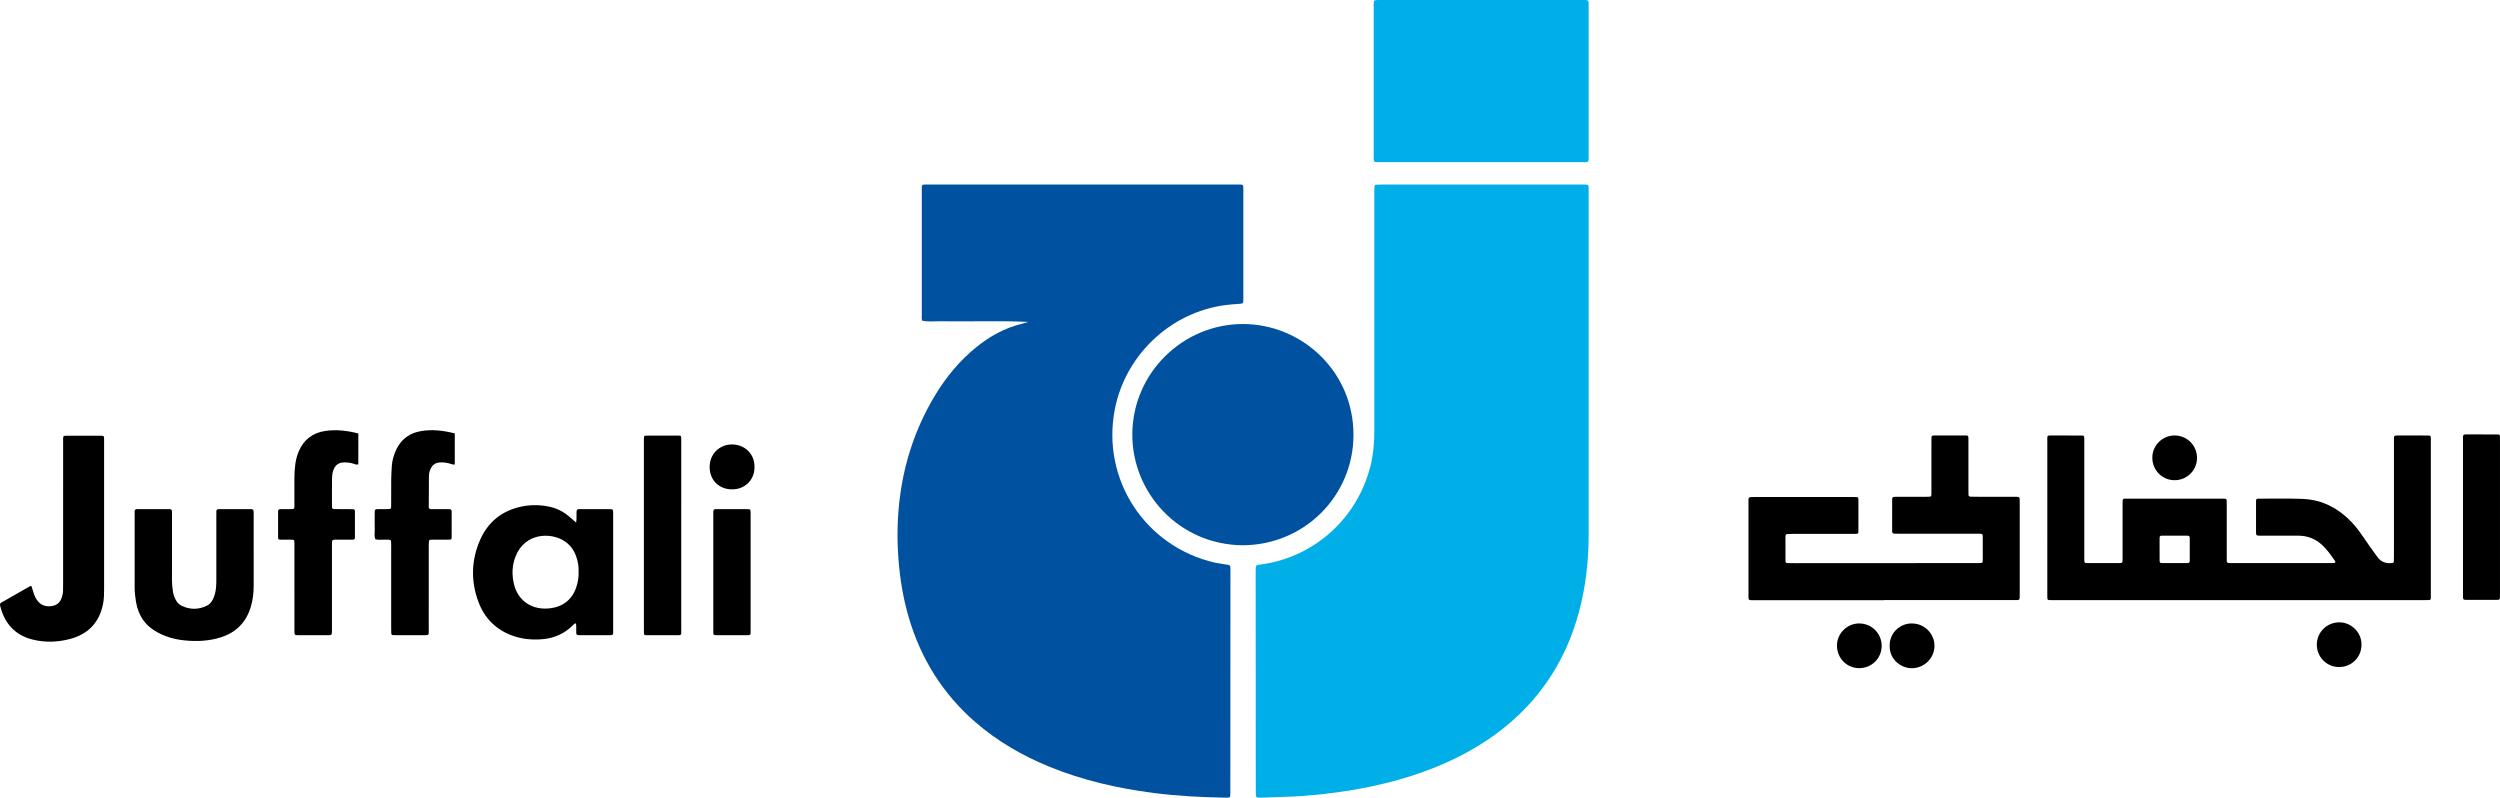
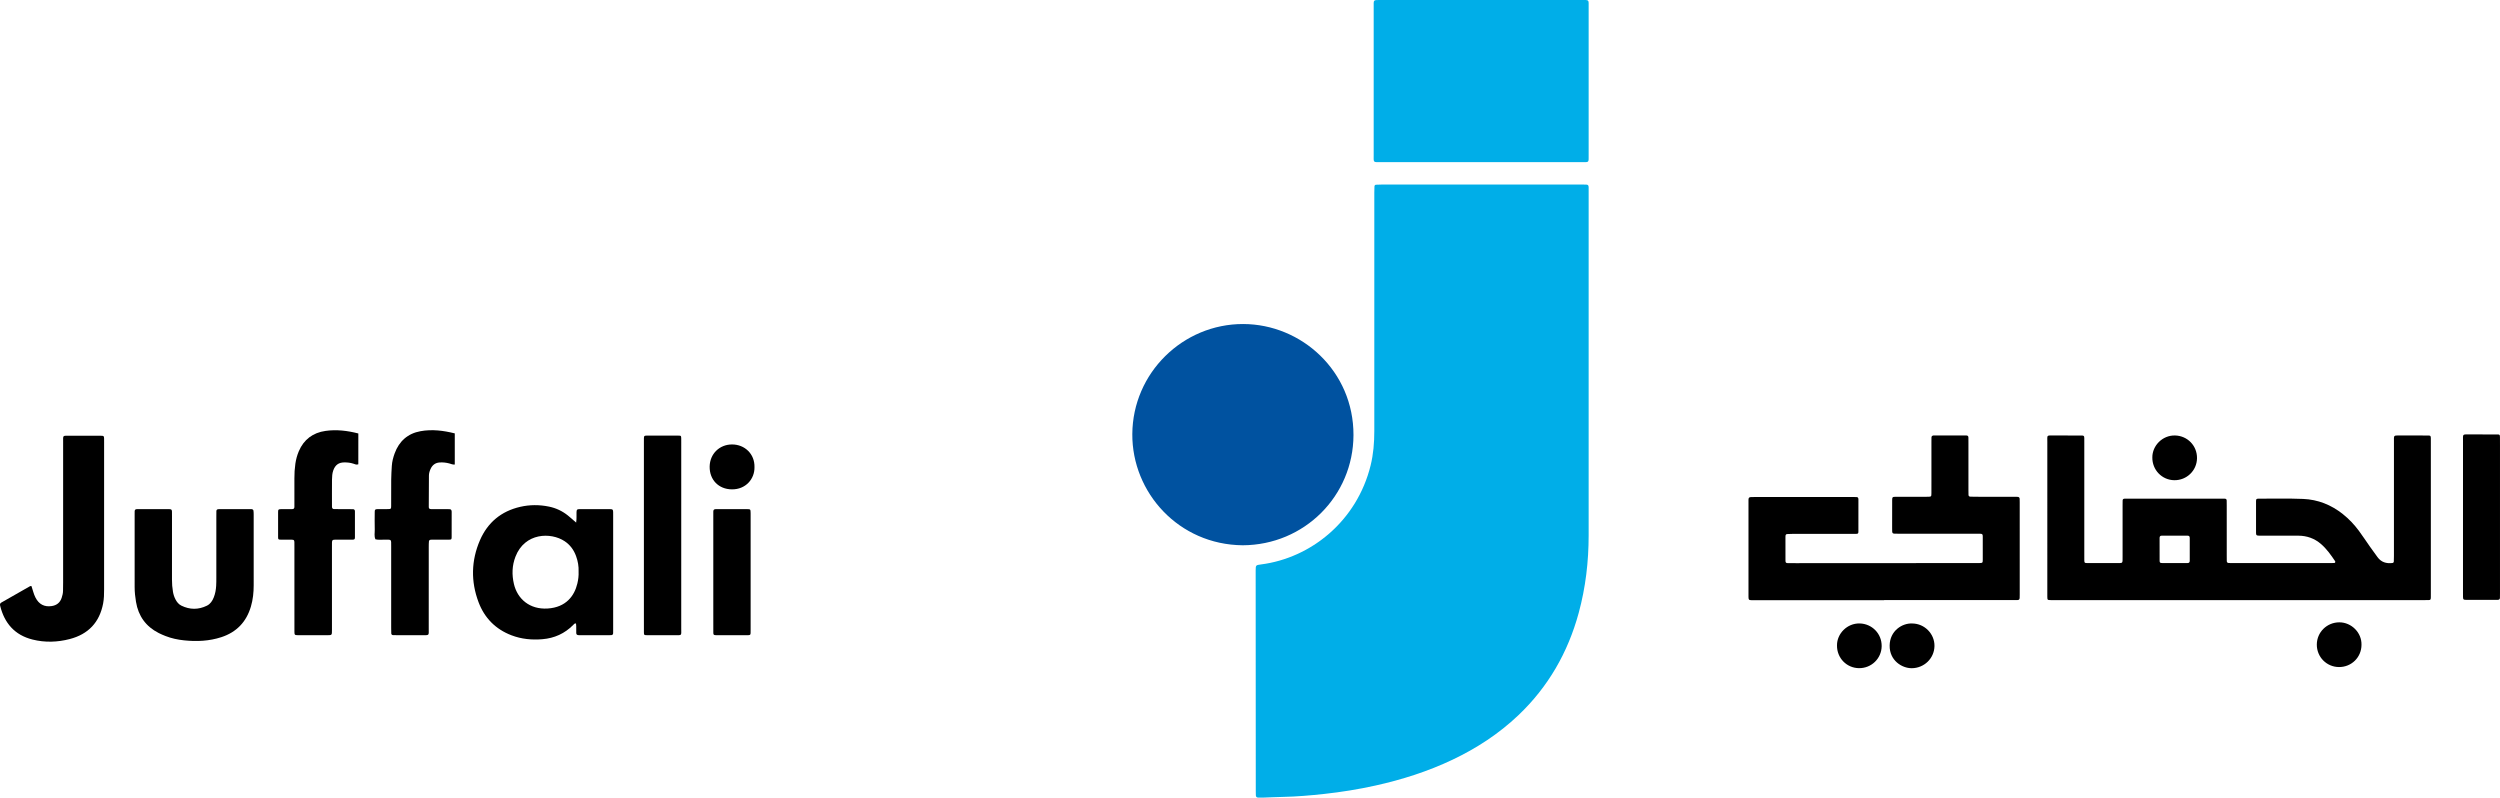
<svg xmlns="http://www.w3.org/2000/svg" width="1941.24pt" height="619.39pt" viewBox="0 0 1941.24 619.39" version="1.1">
  <defs>
    <clipPath id="clip1">
      <path d="M 696 143 L 966 143 L 966 619.391 L 696 619.391 Z M 696 143 " />
    </clipPath>
    <clipPath id="clip2">
      <path d="M 975 143 L 1234 143 L 1234 619.391 L 975 619.391 Z M 975 143 " />
    </clipPath>
    <clipPath id="clip3">
      <path d="M 1912 337 L 1941.238 337 L 1941.238 466 L 1912 466 Z M 1912 337 " />
    </clipPath>
  </defs>
  <g id="surface1">
    <g clip-path="url(#clip1)" clip-rule="nonzero">
-       <path style=" stroke:none;fill-rule:nonzero;fill:rgb(0%,32.199%,62.7%);fill-opacity:1;" d="M 798.461 249.961 C 798.414 250.012 798.496 249.984 798.098 249.969 C 775.516 248.91 752.922 249.809 730.336 249.465 C 725.594 249.391 720.82 250.043 716.105 249.047 C 715.504 247.5 715.77 245.883 715.77 244.297 C 715.754 212.457 715.746 180.617 715.766 148.777 C 715.77 142.68 715.098 143.297 721.051 143.297 C 800.73 143.285 880.406 143.289 960.086 143.297 C 966 143.297 965.438 142.723 965.438 148.746 C 965.449 175.945 965.441 203.145 965.441 230.344 C 965.441 231.465 965.473 232.586 965.422 233.703 C 965.355 235.312 965.016 235.691 963.488 235.828 C 961.258 236.027 959.023 236.18 956.789 236.352 C 911.82 239.789 874.328 273.848 865.707 317.547 C 854.852 372.57 889.738 424.781 943.48 436.902 C 946.746 437.637 950.105 437.969 953.41 438.535 C 954.973 438.805 955.332 439.223 955.398 440.719 C 955.457 441.996 955.426 443.277 955.426 444.559 C 955.402 501.039 955.383 557.516 955.355 613.996 C 955.355 619.875 955.906 619.449 949.914 619.336 C 931.676 618.996 913.469 618.035 895.363 615.68 C 867.84 612.105 840.938 605.992 815.156 595.484 C 793.977 586.855 774.383 575.566 757.078 560.492 C 731.902 538.555 715.004 511.355 705.633 479.402 C 701.344 464.777 698.852 449.832 697.688 434.633 C 697.074 426.641 696.785 418.652 696.957 410.656 C 697.762 373.301 706.969 338.293 726.516 306.242 C 734.992 292.344 745.285 279.961 757.973 269.672 C 768.531 261.102 780.184 254.629 793.504 251.414 " />
-     </g>
+       </g>
    <g clip-path="url(#clip2)" clip-rule="nonzero">
      <path style=" stroke:none;fill-rule:nonzero;fill:rgb(0%,68.199%,90.999%);fill-opacity:1;" d="M 1233.578 287.5 C 1233.578 330.215 1233.578 372.926 1233.578 415.641 C 1233.578 436.047 1231.23 456.16 1225.871 475.875 C 1217.488 506.66 1202.16 533.383 1178.961 555.426 C 1163.859 569.762 1146.648 580.988 1127.879 589.91 C 1108.73 599.016 1088.672 605.391 1068.012 609.977 C 1054.891 612.891 1041.629 615.02 1028.281 616.48 C 1017.641 617.648 1006.961 618.578 996.234 618.793 C 990.961 618.898 985.688 619.176 980.414 619.355 C 979.293 619.395 978.172 619.359 977.055 619.348 C 975.938 619.332 975.234 618.793 975.164 617.652 C 975.094 616.535 975.105 615.414 975.105 614.293 C 975.074 557.344 975.047 500.391 975.02 443.441 C 975.02 443.281 975.02 443.121 975.02 442.961 C 975.066 438.844 975.062 438.809 979.219 438.273 C 1017.852 433.293 1053.629 404.668 1064.281 361.379 C 1066.441 352.641 1067.141 343.711 1067.141 334.73 C 1067.148 272.98 1067.148 211.23 1067.148 149.48 C 1067.148 147.883 1067.199 146.285 1067.27 144.691 C 1067.309 143.98 1067.77 143.484 1068.461 143.438 C 1069.891 143.332 1071.328 143.305 1072.77 143.305 C 1101.09 143.301 1129.398 143.301 1157.719 143.301 C 1181.238 143.301 1204.75 143.297 1228.27 143.305 C 1234.172 143.309 1233.578 142.832 1233.578 148.801 C 1233.59 195.035 1233.578 241.266 1233.578 287.5 " />
    </g>
    <path style=" stroke:none;fill-rule:nonzero;fill:rgb(0%,32.199%,62.7%);fill-opacity:1;" d="M 964.953 423.402 C 915.242 422.945 878.977 382.512 879.238 337.082 C 879.516 289.543 918.523 251.543 965.277 251.605 C 1010.66 251.664 1051.141 288.246 1050.969 337.887 C 1050.809 385.086 1012.859 423.195 964.953 423.402 " />
    <path style=" stroke:none;fill-rule:nonzero;fill:rgb(0%,68.199%,90.999%);fill-opacity:1;" d="M 1150.52 0.004 C 1176.27 0.004 1202.02 -0.008 1227.77 0.008 C 1234.301 0.012 1233.57 -0.562 1233.578 6.02 C 1233.59 44.086 1233.59 82.156 1233.578 120.227 C 1233.578 126.484 1234.148 125.918 1227.949 125.918 C 1176.129 125.926 1124.309 125.926 1072.48 125.918 C 1065.891 125.918 1066.66 126.484 1066.66 119.938 C 1066.641 81.867 1066.648 43.797 1066.66 5.73 C 1066.66 -0.352 1066.051 0.004 1072.301 0.004 C 1098.371 0.004 1124.441 0.004 1150.52 0.004 " />
    <path style=" stroke:none;fill-rule:nonzero;fill:rgb(0%,0%,0%);fill-opacity:1;" d="M 1463.02 466.043 L 1363.691 466.043 C 1362.41 466.043 1361.129 466.074 1359.852 466.027 C 1357.988 465.965 1357.77 465.711 1357.699 463.695 C 1357.672 462.898 1357.691 462.098 1357.691 461.301 C 1357.691 437.781 1357.691 414.27 1357.691 390.758 C 1357.691 385.883 1357.219 385.93 1362.219 385.934 C 1387.82 385.949 1413.41 385.941 1439 385.941 C 1439.801 385.941 1440.602 385.969 1441.398 385.949 C 1442.648 385.926 1443.051 386.613 1443.051 387.75 C 1443.039 396.07 1443.059 404.387 1443.039 412.703 C 1443.031 414.316 1442.77 414.539 1440.961 414.547 C 1434.09 414.574 1427.211 414.566 1420.328 414.566 C 1410.73 414.57 1401.129 414.566 1391.539 414.57 C 1390.262 414.574 1388.98 414.594 1387.711 414.691 C 1387.031 414.738 1386.551 415.16 1386.461 415.891 C 1386.43 416.207 1386.398 416.527 1386.398 416.848 C 1386.398 422.926 1386.379 429.004 1386.41 435.082 C 1386.422 437.004 1386.691 437.254 1388.66 437.293 C 1390.898 437.34 1393.141 437.297 1395.379 437.297 C 1441.441 437.27 1487.512 437.246 1533.578 437.219 C 1534.699 437.219 1535.82 437.242 1536.941 437.215 C 1539.5 437.148 1539.602 437.086 1539.609 434.441 C 1539.641 428.52 1539.641 422.602 1539.602 416.684 C 1539.59 414.723 1539.32 414.5 1537.34 414.434 C 1536.059 414.387 1534.781 414.418 1533.5 414.418 C 1513.512 414.418 1493.512 414.414 1473.52 414.418 C 1469.109 414.422 1469.23 414.648 1469.238 410.336 C 1469.25 402.977 1469.219 395.617 1469.262 388.262 C 1469.27 386.074 1469.578 385.77 1471.762 385.758 C 1478.629 385.727 1485.512 385.742 1492.391 385.742 C 1493.828 385.742 1495.27 385.762 1496.711 385.738 C 1499.691 385.691 1499.711 385.684 1499.738 382.898 C 1499.77 379.859 1499.75 376.82 1499.75 373.781 C 1499.75 363.703 1499.75 353.629 1499.75 343.551 C 1499.75 342.273 1499.77 340.988 1499.781 339.711 C 1499.789 338.758 1500.34 338.285 1501.23 338.152 C 1501.391 338.129 1501.551 338.137 1501.711 338.137 C 1510.031 338.133 1518.34 338.137 1526.66 338.125 C 1527.789 338.125 1528.48 338.523 1528.461 339.762 C 1528.449 341.043 1528.48 342.32 1528.48 343.602 C 1528.48 355.918 1528.469 368.234 1528.48 380.551 C 1528.48 381.832 1528.461 383.113 1528.539 384.387 C 1528.578 385.074 1529.07 385.574 1529.762 385.629 C 1531.031 385.723 1532.309 385.738 1533.59 385.738 C 1543.34 385.746 1553.102 385.742 1562.859 385.746 C 1564.141 385.746 1565.422 385.734 1566.691 385.797 C 1567.578 385.844 1568.191 386.328 1568.25 387.262 C 1568.309 388.219 1568.301 389.18 1568.301 390.137 C 1568.301 413.973 1568.301 437.809 1568.309 461.641 C 1568.309 466.355 1568.461 465.969 1563.801 465.969 C 1530.211 465.969 1496.609 465.969 1463.02 465.969 " />
    <path style=" stroke:none;fill-rule:nonzero;fill:rgb(0%,0%,0%);fill-opacity:1;" d="M 196.984 429.469 C 196.984 437.781 196.977 446.098 196.988 454.414 C 196.996 460.039 196.422 465.582 194.824 470.992 C 191.309 482.914 183.676 490.906 171.852 494.762 C 162.418 497.836 152.715 498.258 142.926 497.23 C 137.988 496.711 133.137 495.695 128.5 493.863 C 126.719 493.156 124.945 492.414 123.242 491.547 C 113.27 486.484 107.441 478.379 105.605 467.367 C 104.973 463.574 104.551 459.777 104.551 455.922 C 104.57 436.891 104.551 417.859 104.547 398.832 C 104.547 398.191 104.527 397.551 104.57 396.914 C 104.633 396.023 105.047 395.422 106.027 395.379 C 106.184 395.371 106.344 395.344 106.504 395.344 C 114.82 395.34 123.137 395.324 131.449 395.352 C 133.066 395.355 133.477 395.773 133.531 397.258 C 133.578 398.531 133.551 399.816 133.551 401.094 C 133.551 417.402 133.566 433.715 133.539 450.027 C 133.531 453.238 133.766 456.41 134.312 459.57 C 134.672 461.641 135.312 463.598 136.277 465.453 C 137.336 467.484 138.762 469.258 140.816 470.27 C 147.391 473.508 154.066 473.535 160.645 470.316 C 163.34 468.996 164.941 466.555 166.023 463.801 C 167.148 460.949 167.668 457.957 167.855 454.918 C 167.984 452.844 167.98 450.762 167.98 448.684 C 167.992 432.691 167.984 416.699 167.988 400.711 C 167.988 399.43 167.977 398.152 168.016 396.871 C 168.043 395.93 168.59 395.445 169.52 395.383 C 169.84 395.363 170.16 395.34 170.477 395.34 C 178.473 395.336 186.469 395.336 194.465 395.34 C 194.945 395.34 195.473 395.262 195.887 395.438 C 196.27 395.602 196.746 396.027 196.801 396.391 C 196.961 397.488 196.98 398.609 196.98 399.723 C 196.992 409.637 196.984 419.555 196.984 429.469 " />
    <path style=" stroke:none;fill-rule:nonzero;fill:rgb(0%,0%,0%);fill-opacity:1;" d="M 24.434 455.098 C 25.469 458.074 26.098 461.215 27.574 464.066 C 30.258 469.258 34.469 471.469 40.18 470.605 C 44.004 470.031 46.629 467.949 47.863 464.266 C 48.473 462.449 48.941 460.586 48.941 458.637 C 48.945 456.559 49.012 454.48 49.012 452.402 C 49.02 416.105 49.012 379.809 49.023 343.508 C 49.023 337.723 48.41 338.379 54.102 338.363 C 62.258 338.34 70.414 338.348 78.566 338.371 C 80.582 338.379 80.758 338.59 80.828 340.539 C 80.863 341.5 80.84 342.461 80.84 343.418 C 80.84 381.477 80.844 419.531 80.832 457.59 C 80.832 461.262 80.781 464.926 80.086 468.57 C 77.289 483.281 68.547 492.461 54.18 496.211 C 44.602 498.711 34.859 499.023 25.227 496.598 C 11.477 493.133 3.453 483.961 0.121 470.402 C -0.117 469.434 -0.078 468.52 0.961 467.926 C 8.457 463.66 15.941 459.371 23.441 455.113 C 23.676 454.98 24.051 455.098 24.434 455.098 " />
    <path style=" stroke:none;fill-rule:nonzero;fill:rgb(0%,0%,0%);fill-opacity:1;" d="M 278.246 336.594 C 278.246 344.613 278.27 352.582 278.227 360.52 C 276.734 361.129 275.578 360.418 274.441 360.051 C 272.121 359.301 269.746 359.027 267.352 359.051 C 262.895 359.094 260.27 361.09 258.762 365.332 C 257.941 367.633 257.852 370.039 257.793 372.43 C 257.707 375.945 257.758 379.465 257.758 382.984 C 257.758 386.504 257.77 390.023 257.777 393.539 C 257.777 394.695 258.348 395.301 259.52 395.305 C 263.355 395.316 267.195 395.316 271.035 395.336 C 272.152 395.34 273.273 395.324 274.387 395.418 C 275.086 395.48 275.465 396.004 275.574 396.695 C 275.598 396.852 275.605 397.012 275.605 397.172 C 275.605 403.887 275.621 410.605 275.602 417.32 C 275.594 418.652 275.215 419.031 273.895 419.039 C 269.258 419.07 264.617 419.035 259.98 419.074 C 258.16 419.09 257.84 419.457 257.773 421.363 C 257.727 422.645 257.758 423.926 257.758 425.203 C 257.754 446.477 257.75 467.746 257.762 489.02 C 257.766 493.355 257.883 493.246 253.586 493.234 C 246.066 493.211 238.551 493.242 231.031 493.211 C 228.914 493.199 228.629 492.883 228.621 490.648 C 228.602 481.531 228.613 472.414 228.613 463.297 C 228.613 450.34 228.613 437.387 228.609 424.43 C 228.609 423.312 228.641 422.191 228.594 421.07 C 228.531 419.438 228.227 419.098 226.629 419.074 C 223.75 419.031 220.871 419.086 217.992 419.039 C 216.156 419.016 215.949 418.844 215.941 417.184 C 215.91 410.625 215.906 404.066 215.938 397.512 C 215.949 395.645 216.254 395.383 218.242 395.348 C 221.121 395.301 223.996 395.316 226.879 395.32 C 228.051 395.32 228.602 394.77 228.602 393.59 C 228.598 386.234 228.645 378.875 228.598 371.52 C 228.57 367.672 228.805 363.852 229.352 360.047 C 229.836 356.703 230.711 353.488 232.031 350.379 C 235.949 341.188 243.027 335.984 252.754 334.602 C 261.23 333.395 269.641 334.367 278.246 336.594 " />
    <path style=" stroke:none;fill-rule:nonzero;fill:rgb(0%,0%,0%);fill-opacity:1;" d="M 353.133 336.527 L 353.133 360.711 C 351.535 360.879 350.246 360.223 348.895 359.863 C 346.402 359.203 343.879 358.922 341.297 359.113 C 337.914 359.359 335.652 361.195 334.316 364.184 C 333.602 365.781 333.07 367.477 333.059 369.273 C 333.02 377.426 332.984 385.578 332.945 393.734 C 332.941 394.984 333.703 395.324 334.793 395.324 C 338.473 395.316 342.148 395.324 345.824 395.332 C 346.945 395.336 348.066 395.332 349.184 395.379 C 350.117 395.418 350.57 396.016 350.691 396.895 C 350.734 397.211 350.723 397.531 350.723 397.852 C 350.723 404.25 350.738 410.645 350.707 417.043 C 350.699 418.801 350.48 419.027 348.801 419.039 C 344.645 419.078 340.484 419.055 336.328 419.062 C 335.527 419.062 334.711 419.008 333.941 419.176 C 333.59 419.254 333.117 419.785 333.086 420.148 C 332.945 421.574 332.926 423.016 332.926 424.449 C 332.918 445.559 332.934 466.664 332.914 487.773 C 332.906 493.758 333.656 493.211 327.609 493.223 C 321.215 493.238 314.816 493.23 308.422 493.223 C 307.301 493.223 306.18 493.254 305.066 493.156 C 304.395 493.094 303.863 492.598 303.824 491.91 C 303.738 490.473 303.75 489.031 303.75 487.594 C 303.746 466.484 303.75 445.379 303.746 424.27 C 303.746 418.414 304.168 419.133 298.691 419.043 C 296.309 419.004 293.91 419.359 291.551 418.781 C 290.367 416.363 291.062 413.789 290.996 411.297 C 290.867 406.66 290.941 402.02 290.977 397.383 C 290.992 395.758 291.344 395.395 292.953 395.359 C 295.828 395.301 298.711 395.363 301.586 395.309 C 303.516 395.273 303.719 395.07 303.73 393.004 C 303.762 386.129 303.695 379.254 303.77 372.379 C 303.809 368.863 304.031 365.348 304.242 361.84 C 304.445 358.465 305.297 355.207 306.449 352.051 C 309.914 342.57 316.621 336.609 326.543 334.816 C 335.453 333.211 344.301 334.305 353.133 336.527 " />
    <path style=" stroke:none;fill-rule:nonzero;fill:rgb(0%,0%,0%);fill-opacity:1;" d="M 499.984 415.613 C 499.984 391.625 499.984 367.637 499.984 343.645 C 499.984 342.527 499.961 341.406 499.996 340.289 C 500.055 338.559 500.281 338.289 501.883 338.262 C 504.281 338.219 506.684 338.242 509.082 338.246 C 514.996 338.246 520.914 338.227 526.836 338.262 C 528.848 338.27 528.922 338.391 528.977 340.523 C 529.008 341.645 528.984 342.762 528.984 343.883 C 528.984 391.859 528.996 439.84 528.977 487.816 C 528.973 493.949 529.785 493.188 523.715 493.219 C 516.52 493.254 509.32 493.238 502.125 493.207 C 500.16 493.199 500.008 493.031 499.996 490.941 C 499.965 485.98 499.984 481.023 499.984 476.066 " />
    <g clip-path="url(#clip3)" clip-rule="nonzero">
      <path style=" stroke:none;fill-rule:nonzero;fill:rgb(0%,0%,0%);fill-opacity:1;" d="M 1941.23 401.395 C 1941.23 421.059 1941.23 440.727 1941.23 460.391 C 1941.23 461.668 1941.25 462.949 1941.191 464.227 C 1941.16 465.113 1940.711 465.719 1939.73 465.758 C 1939.57 465.762 1939.41 465.789 1939.262 465.789 C 1931.102 465.789 1922.949 465.809 1914.789 465.777 C 1912.809 465.77 1912.578 465.492 1912.512 463.551 C 1912.469 462.434 1912.5 461.312 1912.5 460.195 C 1912.5 421.023 1912.488 381.855 1912.512 342.688 C 1912.512 336.66 1911.84 337.352 1917.879 337.332 C 1924.91 337.305 1931.949 337.312 1938.98 337.34 C 1941.051 337.348 1941.172 337.488 1941.211 339.523 C 1941.25 341.762 1941.23 344 1941.23 346.238 C 1941.23 364.625 1941.23 383.012 1941.23 401.395 " />
    </g>
    <path style=" stroke:none;fill-rule:nonzero;fill:rgb(0%,0%,0%);fill-opacity:1;" d="M 553.871 444.203 C 553.871 429.82 553.871 415.438 553.871 401.055 C 553.871 399.773 553.887 398.496 553.879 397.219 C 553.871 396.102 554.328 395.406 555.523 395.367 C 556.004 395.352 556.484 395.336 556.965 395.336 C 564.633 395.332 572.305 395.312 579.977 395.344 C 582.766 395.352 582.793 395.43 582.855 398.395 C 582.867 398.875 582.859 399.352 582.859 399.832 C 582.859 429.559 582.859 459.285 582.859 489.016 C 582.859 493.582 583.184 493.219 578.812 493.227 C 571.941 493.23 565.07 493.227 558.195 493.227 C 557.398 493.227 556.598 493.246 555.801 493.207 C 554.18 493.133 553.895 492.883 553.887 491.191 C 553.855 485.762 553.871 480.324 553.871 474.891 C 553.871 464.664 553.871 454.434 553.871 444.203 " />
    <path style=" stroke:none;fill-rule:nonzero;fill:rgb(0%,0%,0%);fill-opacity:1;" d="M 585.855 362.684 C 586.047 371.926 579.031 380.129 568.227 379.988 C 557.984 379.855 550.891 372.555 551.043 362.281 C 551.188 352.473 558.633 345.113 568.445 345.113 C 578.262 345.113 586.082 352.488 585.855 362.684 " />
    <path style=" stroke:none;fill-rule:nonzero;fill:rgb(0%,0%,0%);fill-opacity:1;" d="M 1484.852 484.129 C 1494.43 484.207 1502.27 492.18 1502.109 501.668 C 1501.941 511.262 1494.078 518.801 1484.461 518.859 C 1476.949 518.902 1467.16 512.953 1467.301 501.27 C 1467.43 489.738 1477.172 483.73 1484.852 484.129 " />
    <path style=" stroke:none;fill-rule:nonzero;fill:rgb(0%,0%,0%);fill-opacity:1;" d="M 1671.281 355.16 C 1671.219 346.176 1679.051 337.891 1688.961 338.145 C 1698.578 338.387 1706.109 346.125 1705.969 355.844 C 1705.82 365.438 1697.949 373.023 1688.281 372.875 C 1678.699 372.727 1671.141 364.852 1671.281 355.16 " />
    <path style=" stroke:none;fill-rule:nonzero;fill:rgb(0%,0%,0%);fill-opacity:1;" d="M 1833.691 500.754 C 1833.641 510.418 1825.922 518.016 1816.219 517.961 C 1806.59 517.906 1798.941 510.152 1799 500.484 C 1799.051 490.875 1806.84 483.25 1816.488 483.238 C 1825.82 483.23 1833.969 491.191 1833.691 500.754 " />
    <path style=" stroke:none;fill-rule:nonzero;fill:rgb(0%,0%,0%);fill-opacity:1;" d="M 1426.422 501.184 C 1426.32 492.008 1434.359 483.867 1444.039 484.102 C 1453.648 484.332 1461.238 492.078 1461.109 501.754 C 1460.988 511.348 1453.129 518.945 1443.469 518.824 C 1433.852 518.703 1426.289 510.887 1426.422 501.184 " />
    <path style=" stroke:none;fill-rule:nonzero;fill:rgb(0%,0%,0%);fill-opacity:1;" d="M 1688.609 437.203 C 1691.949 437.203 1695.301 437.195 1698.648 437.207 C 1699.871 437.215 1700.328 436.559 1700.328 435.434 C 1700.328 429.535 1700.32 423.637 1700.328 417.734 C 1700.328 416.609 1699.91 415.945 1698.68 415.945 C 1691.988 415.953 1685.289 415.953 1678.59 415.941 C 1677.379 415.941 1676.91 416.559 1676.91 417.703 C 1676.922 423.602 1676.898 429.504 1676.93 435.402 C 1676.941 436.914 1677.281 437.184 1679.039 437.203 C 1682.23 437.238 1685.422 437.215 1688.609 437.215 Z M 1738.32 465.98 L 1595.781 465.98 C 1594.66 465.98 1593.539 466 1592.422 465.977 C 1589.789 465.926 1589.789 465.914 1589.73 463.258 C 1589.711 462.457 1589.73 461.656 1589.73 460.855 C 1589.73 421.664 1589.719 382.469 1589.738 343.273 C 1589.738 337.531 1588.969 338.176 1594.809 338.156 C 1602 338.137 1609.199 338.141 1616.398 338.172 C 1618.078 338.18 1618.391 338.512 1618.441 340.094 C 1618.48 341.371 1618.449 342.652 1618.449 343.934 C 1618.449 373.047 1618.449 402.16 1618.449 431.277 C 1618.449 432.559 1618.43 433.84 1618.461 435.117 C 1618.52 436.945 1618.691 437.195 1620.309 437.199 C 1628.949 437.227 1637.59 437.227 1646.23 437.195 C 1647.789 437.191 1648.102 436.805 1648.16 435.164 C 1648.199 434.047 1648.18 432.926 1648.18 431.809 C 1648.18 418.688 1648.18 405.57 1648.18 392.453 C 1648.18 391.176 1648.191 389.895 1648.219 388.613 C 1648.25 387.645 1648.828 387.234 1649.75 387.223 C 1650.551 387.207 1651.352 387.195 1652.148 387.195 C 1676.461 387.195 1700.781 387.195 1725.102 387.195 C 1725.898 387.195 1726.699 387.207 1727.5 387.223 C 1728.41 387.238 1728.988 387.656 1729.012 388.625 C 1729.039 389.902 1729.051 391.184 1729.051 392.465 C 1729.059 405.582 1729.059 418.699 1729.059 431.816 C 1729.059 433.098 1729.07 434.375 1729.09 435.652 C 1729.109 436.586 1729.609 437.117 1730.539 437.172 C 1731.34 437.223 1732.141 437.219 1732.941 437.219 C 1758.691 437.223 1784.449 437.223 1810.211 437.219 C 1811 437.219 1811.801 437.195 1812.602 437.148 C 1813.23 437.109 1813.578 436.328 1813.199 435.75 C 1809.988 430.957 1806.68 426.254 1802.281 422.445 C 1797.219 418.07 1791.309 415.984 1784.672 415.953 C 1775.711 415.918 1766.75 415.938 1757.801 415.934 C 1756.52 415.93 1755.238 415.961 1753.961 415.922 C 1752.109 415.859 1751.809 415.598 1751.801 413.613 C 1751.77 405.453 1751.781 397.297 1751.801 389.137 C 1751.809 387.52 1752.129 387.211 1753.789 387.211 C 1765.309 387.23 1776.84 386.953 1788.34 387.414 C 1799.82 387.875 1810.148 391.984 1819.191 399.176 C 1823.98 402.984 1828.148 407.395 1831.77 412.309 C 1834.699 416.301 1837.422 420.445 1840.27 424.5 C 1842.211 427.242 1844.18 429.953 1846.172 432.664 C 1849.02 436.566 1852.98 437.715 1857.602 437.184 C 1858.352 437.098 1858.762 436.695 1858.789 435.984 C 1858.859 434.547 1858.879 433.109 1858.879 431.672 C 1858.879 402.234 1858.879 372.801 1858.891 343.363 C 1858.891 337.676 1858.301 338.16 1863.941 338.152 C 1871.141 338.148 1878.34 338.141 1885.539 338.168 C 1887.211 338.176 1887.469 338.473 1887.531 340.082 C 1887.57 341.203 1887.539 342.32 1887.539 343.441 C 1887.551 382.477 1887.551 421.512 1887.539 460.543 C 1887.539 461.664 1887.57 462.785 1887.531 463.902 C 1887.469 465.68 1887.27 465.918 1885.66 465.969 C 1884.219 466.012 1882.781 465.98 1881.34 465.98 C 1833.672 465.98 1785.988 465.98 1738.32 465.98 " />
    <path style=" stroke:none;fill-rule:nonzero;fill:rgb(0%,0%,0%);fill-opacity:1;" d="M 447.32 431.824 C 445.586 427.035 442.707 423.078 438.438 420.242 C 427.766 413.148 407.484 413.551 400.25 432.266 C 397.582 439.18 397.383 446.297 399.059 453.461 C 401.773 465.066 411.316 473.395 425.266 472.508 C 439.609 471.594 446.066 462.586 448.32 453.066 C 449.023 450.098 449.414 447.102 449.273 443.941 C 449.465 439.84 448.75 435.766 447.32 431.824 M 447.375 405.789 C 447.855 402.688 447.562 400.176 447.668 397.684 C 447.75 395.758 448.051 395.363 449.871 395.355 C 457.867 395.32 465.863 395.32 473.859 395.355 C 475.762 395.363 476.039 395.707 476.105 397.59 C 476.141 398.551 476.117 399.512 476.117 400.469 C 476.117 429.738 476.117 459.004 476.117 488.27 C 476.113 489.391 476.102 490.512 476.094 491.629 C 476.082 492.566 475.613 493.102 474.68 493.176 C 474.043 493.223 473.402 493.223 472.762 493.223 C 465.406 493.227 458.051 493.227 450.691 493.227 C 450.211 493.227 449.73 493.227 449.254 493.203 C 448.172 493.152 447.449 492.727 447.457 491.496 C 447.473 489.738 447.469 487.98 447.438 486.219 C 447.426 485.484 447.32 484.754 447.266 484.094 C 445.965 483.988 445.574 484.805 445.055 485.32 C 438.469 491.949 430.504 495.547 421.211 496.336 C 412.969 497.035 404.906 496.27 397.16 493.305 C 384.805 488.574 376.219 479.871 371.594 467.594 C 365.523 451.484 365.859 435.246 372.695 419.465 C 378.656 405.707 389.195 396.957 403.934 393.559 C 411.367 391.844 418.852 391.848 426.309 393.383 C 431.707 394.492 436.609 396.801 440.926 400.246 C 442.918 401.836 444.797 403.566 447.375 405.789 " />
  </g>
</svg>